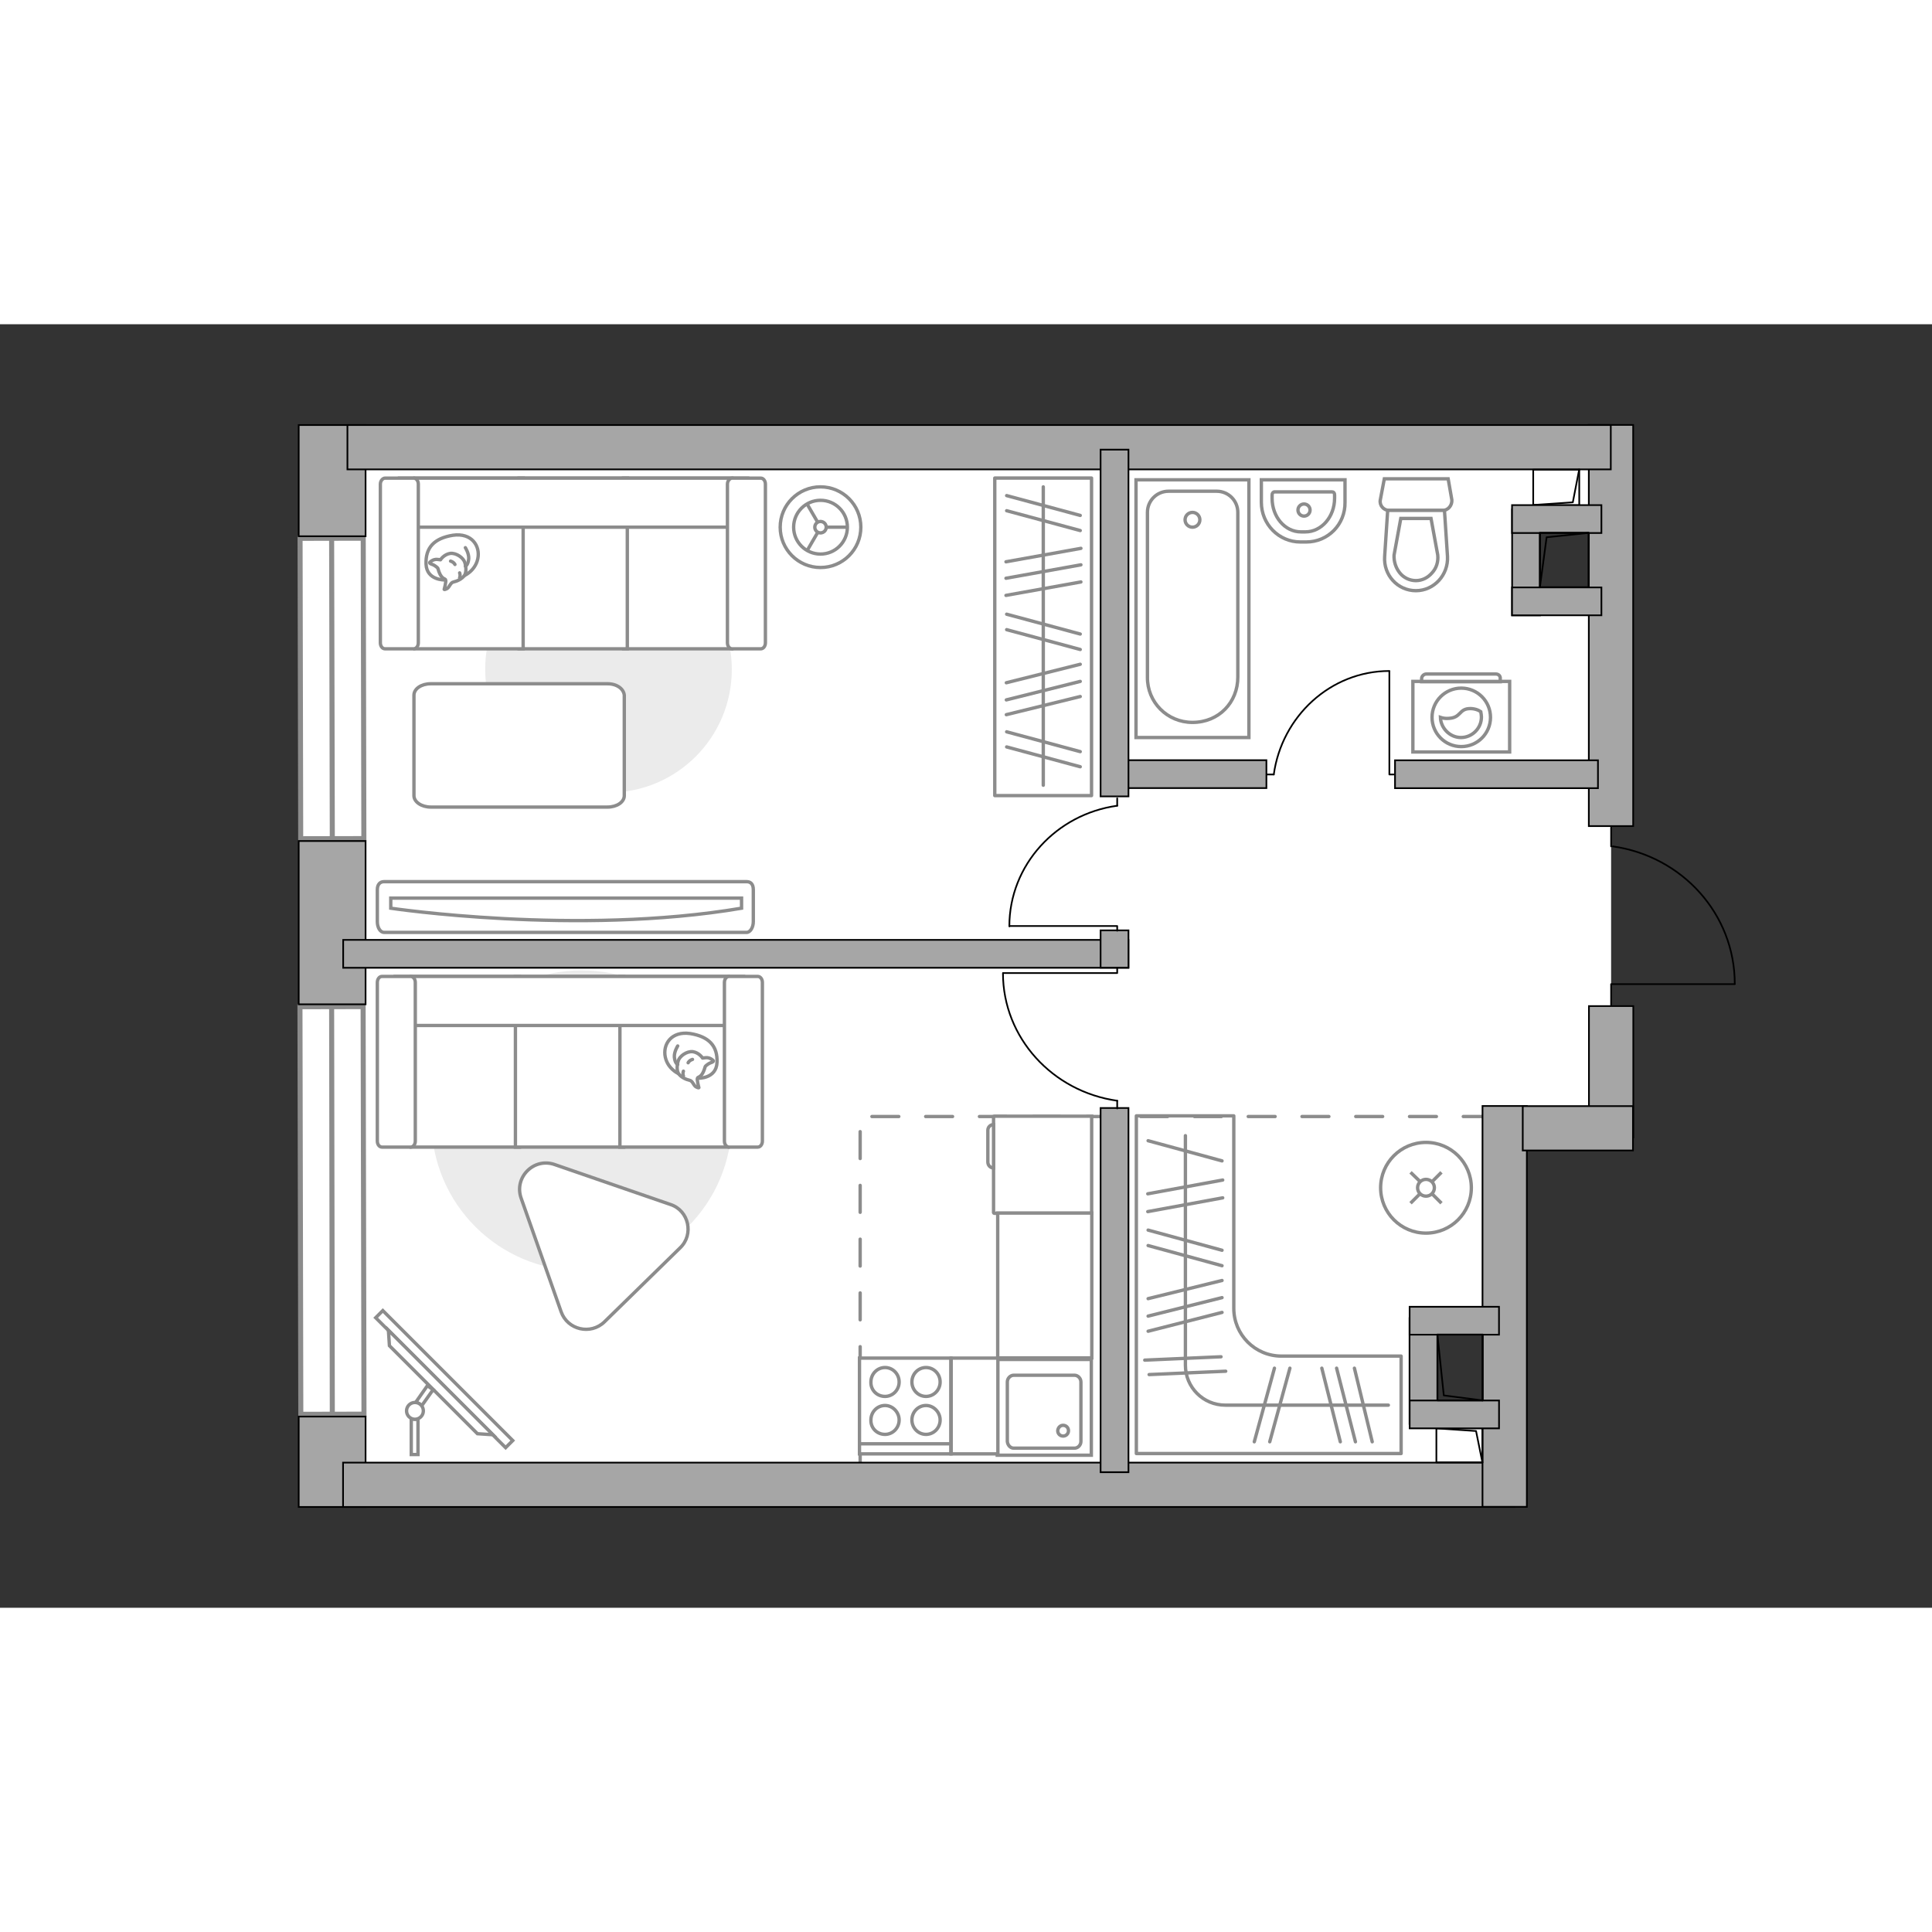
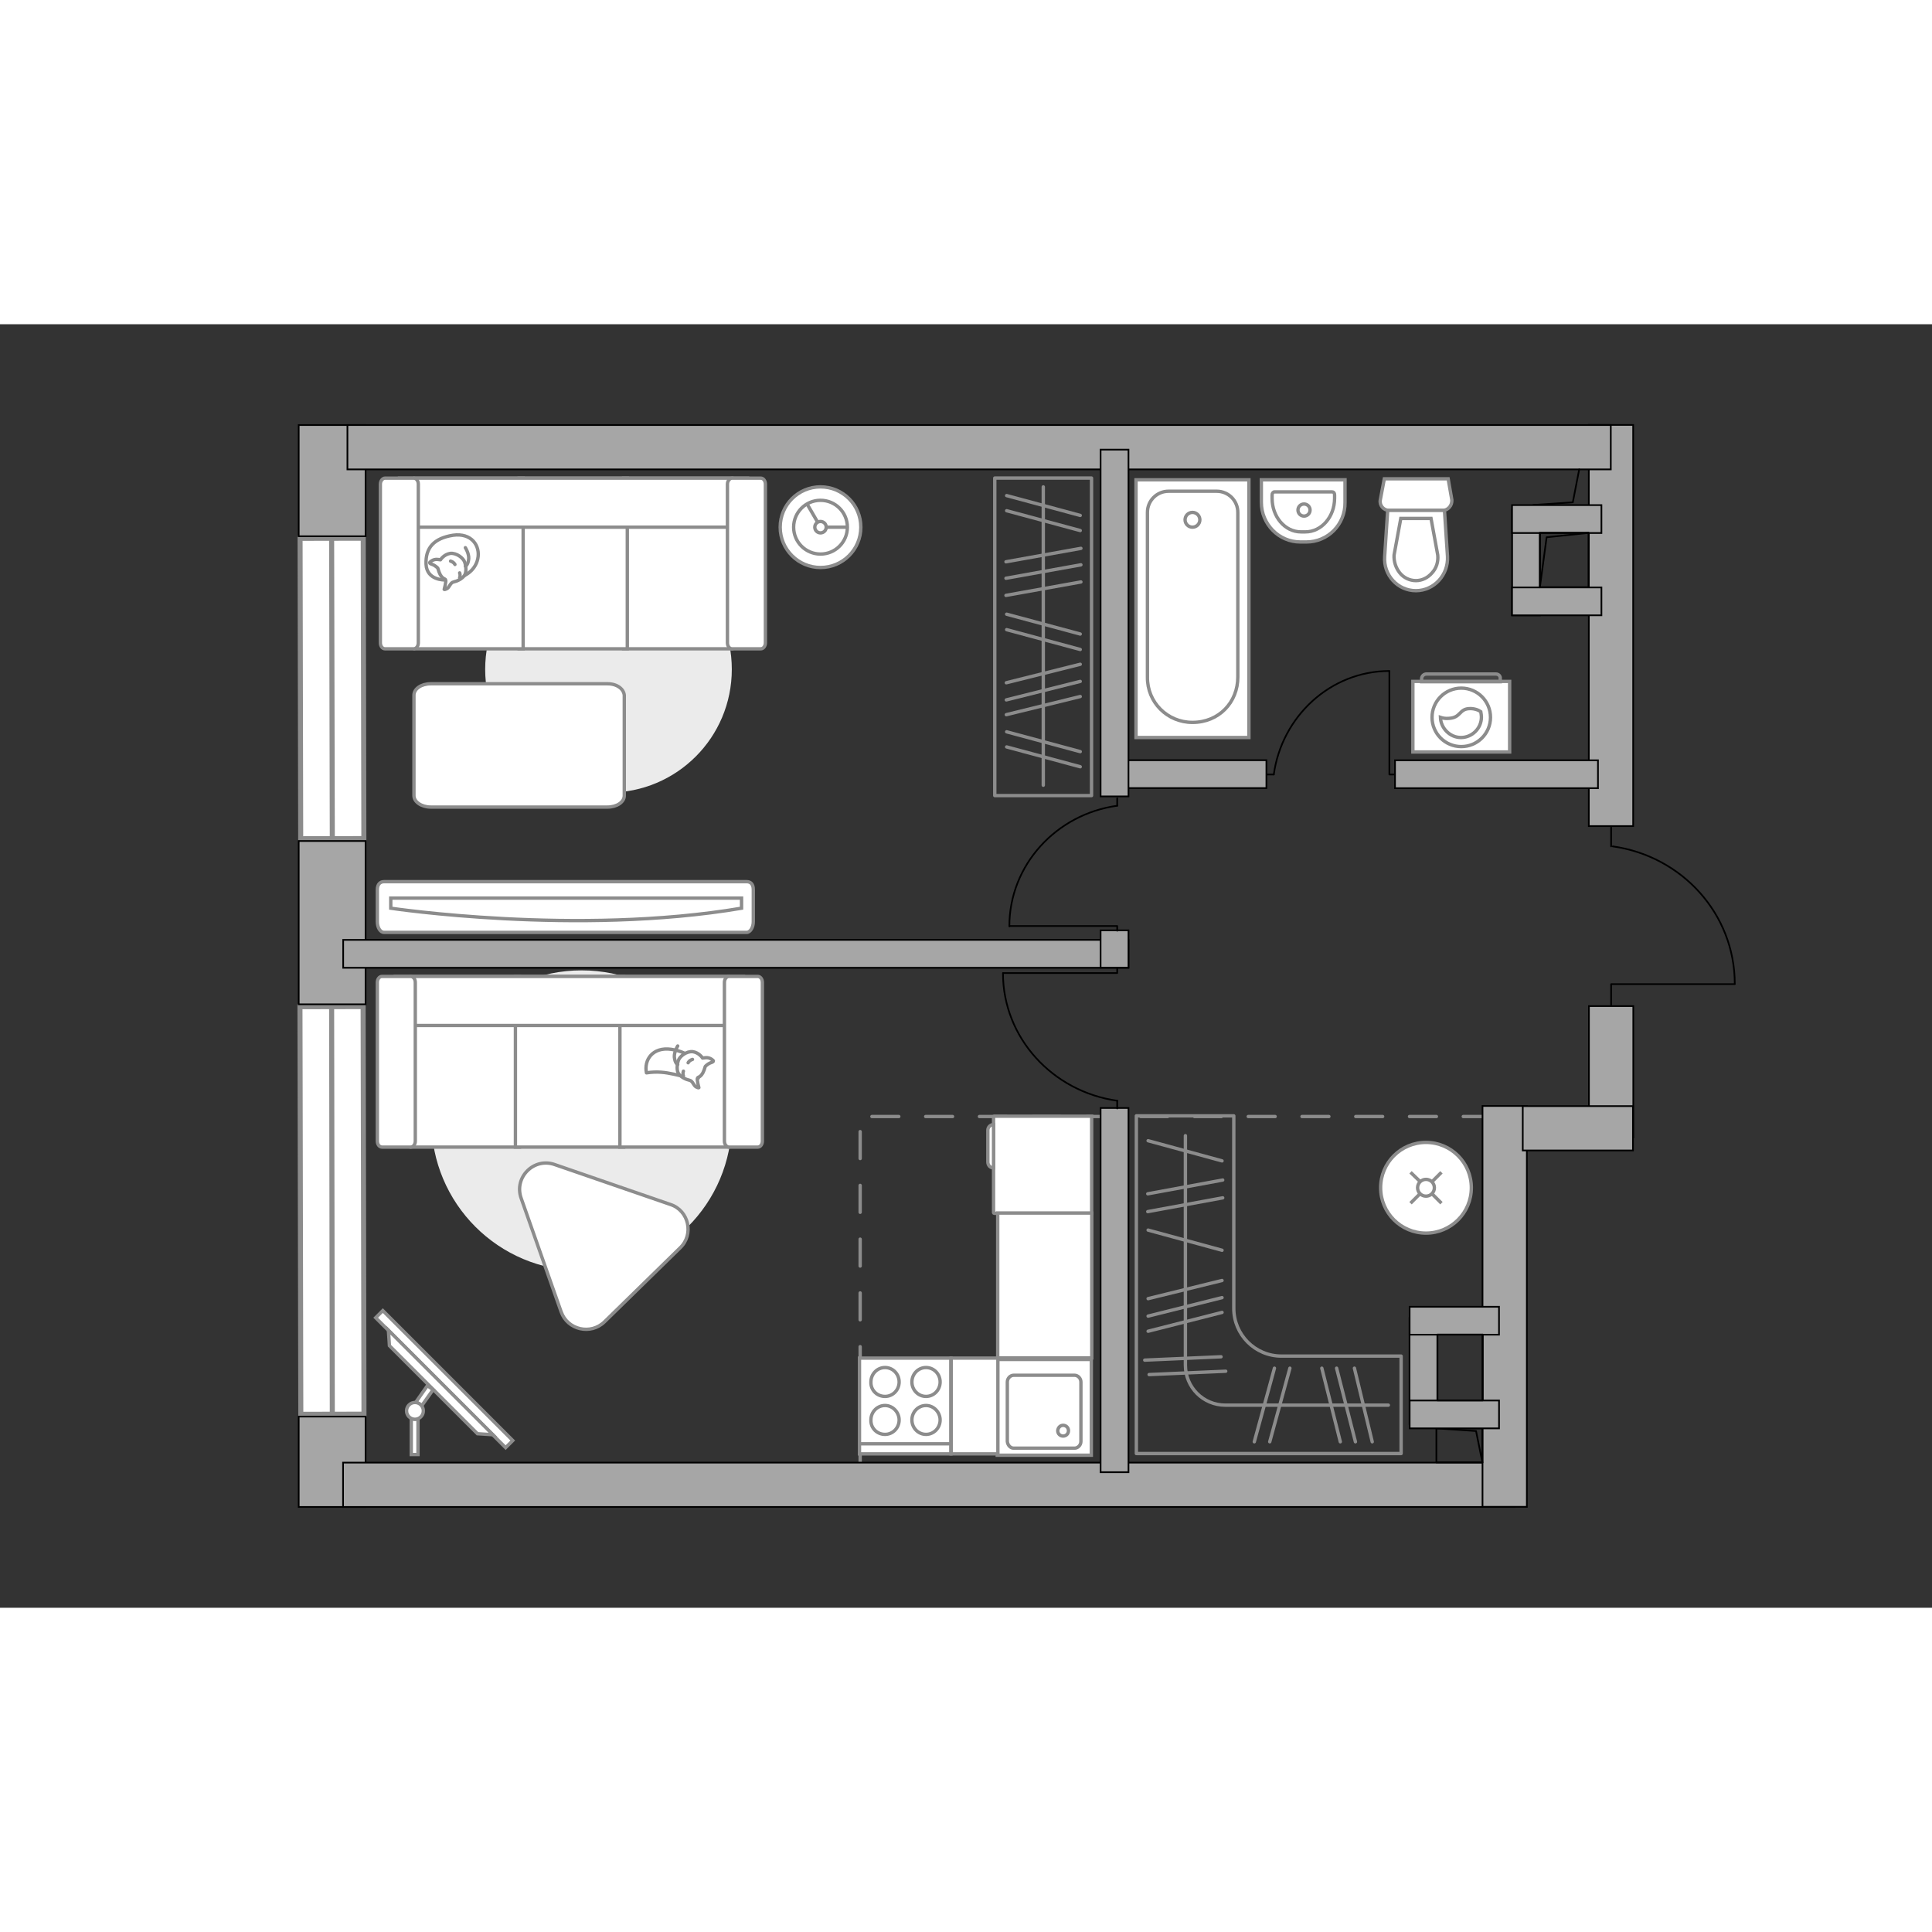
<svg xmlns="http://www.w3.org/2000/svg" version="1.1" x="0px" y="0px" viewBox="0 0 575 382" style="enable-background:new 0 0 575 382;" xml:space="preserve" width="200" height="200">
  <rect x="0" y="0" width="575" height="382" fill="#333333" stroke="none" />
  <style type="text/css">
	.st0{fill:#FFFFFF;}
	.st1{fill:#FFFFFF;stroke:#8C8C8C;stroke-width:1.5;stroke-linecap:round;stroke-miterlimit:10;}
	.st2{fill:none;stroke:#8C8C8C;stroke-linecap:round;stroke-linejoin:round;stroke-miterlimit:10;stroke-dasharray:8;}
	.st3{fill:#A6A6A6;stroke:#000000;stroke-width:0.5;stroke-miterlimit:10;}
	.st4{fill:none;stroke:#000000;stroke-width:0.5;stroke-linecap:round;stroke-linejoin:round;stroke-miterlimit:10;}
	.st5{fill:#FFFFFF;stroke:#8C8C8C;stroke-miterlimit:10;}
	.st6{fill:none;stroke:#8C8C8C;stroke-linecap:round;stroke-linejoin:round;stroke-miterlimit:10;}
	.st7{fill:#EBEBEB;}
	.st8{fill:#FFFFFF;stroke:#8C8C8C;stroke-linecap:round;stroke-linejoin:round;stroke-miterlimit:10;}
	.st9{fill-rule:evenodd;clip-rule:evenodd;fill:#FFFFFF;fill-opacity:0.1;stroke:#8C8C8C;stroke-miterlimit:10;}
</style>
  <g id="bg_1_">
-     <polygon class="st0" points="479.5,149.4 479.5,202.6 479.5,239.4 446.9,239.4 446.9,295.3 423.2,295.3 423.2,324.4 446.9,324.4    446.9,346.5 98.7,346.5 98.7,37.3 479.5,37.3 479.5,58 454.2,58 454.2,82.5 479.5,82.5  " />
-   </g>
+     </g>
  <g id="windows_1_">
    <g>
      <rect x="89.4" y="63.7" transform="matrix(1 -2.093487e-03 2.093487e-03 1 -0.227 0.207)" class="st1" width="18.8" height="89.4" />
      <line class="st1" x1="98.7" y1="63.7" x2="98.9" y2="153.1" />
    </g>
    <g>
      <rect x="89.4" y="203.1" transform="matrix(1 -2.093538e-03 2.093538e-03 1 -0.552 0.207)" class="st1" width="18.8" height="121.3" />
      <line class="st1" x1="98.7" y1="203.1" x2="98.9" y2="324.5" />
    </g>
  </g>
  <g id="plan">
    <polyline class="st2" points="443.5,235.8 256,235.8 256,340.5  " />
    <rect x="88.9" y="30" class="st3" width="19.9" height="33.1" />
    <rect x="88.9" y="153.8" class="st3" width="19.9" height="48.6" />
    <rect x="88.9" y="325.1" class="st3" width="19.9" height="26.9" />
    <rect x="459.9" y="215.9" transform="matrix(1.205940e-10 -1 1 1.205940e-10 256.998 701.929)" class="st3" width="39.1" height="13.2" />
    <rect x="419.8" y="83.1" transform="matrix(-3.627137e-11 -1 1 -3.627137e-11 389.761 569.166)" class="st3" width="119.4" height="13.2" />
    <rect x="103.4" y="30" class="st3" width="376" height="13.2" />
    <rect x="102.1" y="338.8" class="st3" width="348.7" height="13.2" />
    <rect x="388.2" y="285.8" transform="matrix(-3.594874e-11 -1 1 -3.594874e-11 155.422 740.159)" class="st3" width="119.3" height="13.2" />
    <rect x="453.2" y="232.7" class="st3" width="32.8" height="13.2" />
    <rect x="349.3" y="110.4" transform="matrix(9.129213e-11 1 -1 9.129213e-11 487.307 -219.55)" class="st3" width="8.3" height="47" />
    <rect x="214.8" y="70.5" transform="matrix(-9.019636e-12 1 -1 -9.019636e-12 406.337 -31.572)" class="st3" width="8.3" height="233.7" />
    <rect x="441.3" y="103.7" transform="matrix(8.051319e-11 1 -1 8.051319e-11 579.283 -311.526)" class="st3" width="8.3" height="60.4" />
    <rect x="327.5" y="37.3" transform="matrix(-1 5.818489e-11 -5.818489e-11 -1 663.356 177.823)" class="st3" width="8.3" height="103.2" />
    <rect x="327.5" y="233.3" transform="matrix(-1 5.983468e-11 -5.983468e-11 -1 663.356 574.962)" class="st3" width="8.3" height="108.4" />
    <rect x="327.5" y="180.4" transform="matrix(-1 1.079007e-10 -1.079007e-10 -1 663.356 371.898)" class="st3" width="8.3" height="11.1" />
    <g>
      <polyline class="st4" points="516.3,196.4 479.5,196.4 479.5,202.6   " />
      <line class="st4" x1="479.5" y1="149.8" x2="479.5" y2="155.4" />
      <path class="st4" d="M480,155.4c20.6,2.9,36.3,20.1,36.3,40.9" />
    </g>
    <g>
      <rect x="429.2" y="326.8" transform="matrix(1.121839e-10 1 -1 1.121839e-10 767.995 -100.654)" class="st4" width="10.2" height="13.7" />
      <polyline class="st4" points="427.5,328.6 439.3,329.4 441.2,338.8   " />
    </g>
    <g>
-       <rect x="457.8" y="41.7" transform="matrix(-6.895211e-11 -1 1 -6.895211e-11 414.615 511.681)" class="st4" width="10.6" height="13.7" />
      <polyline class="st4" points="456.3,53.8 468.1,53 470,43.2   " />
    </g>
    <rect x="450" y="55.1" transform="matrix(-1 9.558164e-11 -9.558164e-11 -1 908.333 141.729)" class="st3" width="8.3" height="31.5" />
    <rect x="459.2" y="44.7" transform="matrix(9.239169e-11 1 -1 9.239169e-11 521.311 -405.371)" class="st3" width="8.3" height="26.6" />
    <rect x="459.2" y="69.2" transform="matrix(9.085159e-11 1 -1 9.085159e-11 545.81 -380.872)" class="st3" width="8.3" height="26.6" />
    <g>
      <rect x="457.4" y="63" transform="matrix(8.158611e-11 1 -1 8.158611e-11 535.785 -395.346)" class="st4" width="16.2" height="14.5" />
      <polyline class="st4" points="472.8,62.1 460.3,63.4 458.3,78.3   " />
    </g>
    <rect x="419.6" y="295.8" transform="matrix(-1 -1.077906e-11 1.077906e-11 -1 847.404 623.083)" class="st3" width="8.3" height="31.5" />
    <rect x="428.7" y="311.1" transform="matrix(1.760431e-12 -1 1 1.760431e-12 108.44 757.313)" class="st3" width="8.3" height="26.6" />
    <rect x="428.7" y="283.2" transform="matrix(4.839745e-12 -1 1 4.839745e-12 136.33 729.423)" class="st3" width="8.3" height="26.6" />
    <g>
      <rect x="424.8" y="303.7" transform="matrix(7.045759e-12 -1 1 7.045759e-12 124.097 745.079)" class="st4" width="19.6" height="13.5" />
-       <polyline class="st4" points="441.3,320.3 429.7,318.8 427.8,300.7   " />
    </g>
    <g>
      <path id="wc_00000070830833644206195640000005337812091907550850_" class="st5" d="M427.9,68.6" />
      <g id="Group_26_00000057827708487691747760000006163625456902585774_">
        <path id="Vector_130_00000142156614519172265700000016108869270747097472_" class="st5" d="M429.4,55.4l-16,0     c-1.6,0-2.9-1.5-2.6-3.1L412,46l19,0l1.1,6.3C432.2,53.9,431,55.4,429.4,55.4z" />
        <path id="Vector_131_00000023266210000059485690000008353463230415250584_" class="st5" d="M421.4,79.3c-5.4,0-9.7-4.6-9.3-10.2     l0.9-13.7l16.9,0l0.9,13.7C431.1,74.6,426.8,79.3,421.4,79.3z" />
        <path id="Vector_132_00000082337451679701925820000004191491111769847988_" class="st5" d="M416.9,57.8l-2,10.9     c-0.1,1.9,0.5,3.8,1.7,5.3c1.2,1.5,3,2.3,4.8,2.3s3.5-0.8,4.8-2.3c1.3-1.4,1.9-3.3,1.7-5.3l-2-10.9L416.9,57.8z" />
      </g>
    </g>
    <g>
      <path id="Vector_134_00000137111641671172722130000018308066235469155736_" class="st5" d="M388.8,64.8H387    c-6.4,0-11.6-5.3-11.6-11.8v-6.7h24.9V53C400.4,59.6,395.2,64.8,388.8,64.8z" />
      <path id="Vector_133_00000096778443489582275100000004000896014372326533_" class="st5" d="M388.5,61.8h-1.3    c-4.8,0-8.6-4.5-8.6-10v-1c0-0.5,0.3-0.9,0.7-0.9h17.2c0.4,0,0.7,0.3,0.7,0.9v1C397.2,57.3,393.3,61.8,388.5,61.8z" />
      <circle class="st5" cx="388.1" cy="55.3" r="1.8" />
    </g>
    <g>
      <g>
        <path id="Vector_135_00000083803258739404834820000014595201943604037283_" class="st5" d="M371.7,123V46.3h-33.6V123H371.7z" />
        <path id="Vector_136_00000016070961715548730750000002810304459275874737_" class="st5" d="M354.9,118.5L354.9,118.5     c7.9,0,13.5-6,13.5-13.5V56c0-3.5-2.8-6.3-6.3-6.3h-14.3c-3.5,0-6.3,2.8-6.3,6.3V105C341.4,112.5,347.4,118.5,354.9,118.5z" />
      </g>
      <circle class="st5" cx="354.9" cy="58.2" r="2.2" />
    </g>
    <g>
      <g id="Group_27_00000170237570485818947140000000339920574322278578_">
        <path id="Vector_140_00000168105587629288287090000011225191032273374354_" class="st5" d="M324.8,308.1l-28,0l0,28.5l28,0     L324.8,308.1z" />
      </g>
      <path id="Vector_141_00000072978024968411180280000003292592262746772139_" class="st5" d="M301.7,334.5l18.1,0c1,0,1.9-0.9,1.9-2    l0-17.7c0-1.1-0.9-2-1.9-2l-18.1,0c-1,0-1.9,0.9-1.9,2l0,17.7C299.9,333.6,300.7,334.5,301.7,334.5z" />
      <path id="Vector_139_00000093137298014235369490000015024787800997584309_" class="st5" d="M316.4,327.7c0.9,0,1.6,0.7,1.6,1.6    c0,0.9-0.7,1.6-1.6,1.6c-0.9,0-1.6-0.7-1.6-1.6C314.9,328.3,315.6,327.7,316.4,327.7z" />
    </g>
  </g>
  <g id="furniture_1_">
    <path class="st6" d="M365,336.1L365,336.1l52,0v-29h-35.6c-7.9,0-14.2-6.4-14.2-14.2v-57.3h-29v100.5H365z" />
    <line class="st6" x1="341.6" y1="264.1" x2="363.9" y2="260" />
    <line class="st6" x1="341.6" y1="258.8" x2="363.9" y2="254.7" />
-     <line class="st6" x1="341.7" y1="274.2" x2="363.7" y2="280.2" />
    <line class="st6" x1="341.7" y1="269.6" x2="363.7" y2="275.6" />
    <line class="st6" x1="342" y1="312.6" x2="364.8" y2="311.6" />
    <line class="st6" x1="340.7" y1="308.3" x2="363.4" y2="307.3" />
    <line class="st6" x1="341.7" y1="243" x2="363.7" y2="249" />
    <line class="st6" x1="341.7" y1="299.7" x2="363.7" y2="294.1" />
    <line class="st6" x1="341.7" y1="290" x2="363.7" y2="284.6" />
    <line class="st6" x1="341.7" y1="295.2" x2="363.7" y2="289.7" />
    <g>
      <line class="st6" x1="379.3" y1="310.7" x2="373.3" y2="332.6" />
      <line class="st6" x1="383.9" y1="310.7" x2="377.9" y2="332.6" />
      <line class="st6" x1="393.4" y1="310.7" x2="398.9" y2="332.6" />
      <line class="st6" x1="403.1" y1="310.7" x2="408.4" y2="332.6" />
      <line class="st6" x1="397.8" y1="310.7" x2="403.4" y2="332.6" />
    </g>
    <path class="st6" d="M413.2,321.7h-48.5c-6.6,0-11.9-5.3-11.9-11.9v-68.3" />
    <g>
      <path id="Vector_142_00000143584153516749534100000013335388074735922343_" class="st5" d="M283,307.7l-27.2,0l0,28.5l27.2,0    L283,307.7z" />
      <g id="Group_28_00000008850792191711254110000003938340507635800504_">
        <g id="Group_29_00000034808551794648579120000018347978234169638809_">
          <path id="Vector_143_00000065793376510744234510000001778370821468549292_" class="st5" d="M263.4,319.1c2.3,0,4.2-1.9,4.2-4.3      c0-2.4-1.9-4.3-4.2-4.3c-2.3,0-4.2,1.9-4.2,4.3C259.1,317.2,261,319.1,263.4,319.1z" />
          <path id="Vector_144_00000008124980754372776700000014343891313475711674_" class="st5" d="M263.4,330.4c2.3,0,4.2-1.9,4.2-4.3      c0-2.3-1.9-4.3-4.2-4.3c-2.3,0-4.2,1.9-4.2,4.3C259.1,328.5,261,330.4,263.4,330.4z" />
        </g>
        <g id="Group_30_00000099651448965338858800000006572829963393397376_">
          <path id="Vector_145_00000139254719709603122950000017176090852966176432_" class="st5" d="M275.6,319.1c2.3,0,4.2-1.9,4.2-4.3      c0-2.4-1.9-4.3-4.2-4.3c-2.3,0-4.2,1.9-4.2,4.3C271.4,317.2,273.3,319.1,275.6,319.1z" />
          <path id="Vector_146_00000141428194098173510350000013215094677096609189_" class="st5" d="M275.6,330.4c2.3,0,4.2-1.9,4.2-4.3      c0-2.3-1.9-4.3-4.2-4.3c-2.3,0-4.2,1.9-4.2,4.3C271.4,328.5,273.3,330.4,275.6,330.4z" />
        </g>
      </g>
      <path id="Vector_147_00000022548004182646218840000003148699631259597963_" class="st5" d="M255.9,333.2l26.9,0" />
    </g>
    <g>
      <path id="Vector_8_00000165950870948636442950000006013065127519615374_" class="st5" d="M295.7,235.9v28.5c0,0.1,0.1,0.2,0.2,0.2    h29v-28.9l-29,0C295.8,235.7,295.7,235.7,295.7,235.9z" />
      <path id="Vector_9_00000026130147142172456930000013048364659475998871_" class="st5" d="M295.7,251.1l0-12.9    c-1,0-1.7,0.8-1.7,1.7v9.4C294,250.3,294.7,251.1,295.7,251.1z" />
    </g>
    <rect x="289.4" y="272.1" transform="matrix(1.121110e-10 1 -1 1.121110e-10 597.037 -24.869)" class="st5" width="43.1" height="28" />
    <rect x="275.8" y="314.9" transform="matrix(1.119831e-10 1 -1 1.119831e-10 611.889 31.894)" class="st5" width="28.5" height="13.9" />
    <g id="Group_34_00000109030569451069167310000005560422707964000152_">
      <path id="Vector_158_00000045581346483269279510000015892875405938941881_" class="st4" d="M413.5,103.3V134h1.3" />
      <path id="Vector_159_00000160873144683507328060000002400227590310044589_" class="st4" d="M377,134h2.1" />
      <path id="Vector_160_00000039092131925710958560000008206413897376131976_" class="st4" d="M379.1,134    c2.4-17.3,16.9-30.8,34.4-30.8" />
    </g>
    <g id="Group_34_00000031179109367893239650000007560099171326457216_">
      <path id="Vector_158_00000163042997641011356830000015669360902913006774_" class="st4" d="M298.6,193.1l33.9,0v-1.4" />
      <path id="Vector_159_00000107548583337063761510000008406839144306024100_" class="st4" d="M332.5,233.4v-2.3" />
      <path id="Vector_160_00000066494837559436453920000010625628634090793601_" class="st4" d="M332.5,231.1c-19.2-2.7-34-18.7-34-38" />
    </g>
    <g id="Group_34_00000040552869068245621970000009116076910243325355_">
      <path id="Vector_158_00000013874603685655997770000013353132707525567885_" class="st4" d="M300.5,179.1l32,0v1.4" />
      <path id="Vector_159_00000041270896453261969520000012968023361030873248_" class="st4" d="M332.5,141.1v2.2" />
      <path id="Vector_160_00000048468582682377930650000009370519254016254342_" class="st4" d="M332.5,143.3    c-18.1,2.5-32.1,17.6-32.1,35.9" />
    </g>
    <g>
      <rect x="104.8" y="312.5" transform="matrix(-0.707 -0.707 0.707 -0.707 3.639 629.381)" class="st5" width="54.7" height="3" />
      <polygon class="st5" points="115.9,304 142.1,330.2 146.7,330.5 115.6,299.4   " />
      <g>
        <path class="st5" d="M123.5,325.9c-0.4,0-0.8-0.1-1.1-0.3v10.8h2v-10.6C124.1,325.9,123.8,325.9,123.5,325.9z" />
        <path class="st5" d="M123.7,320.9c0.8,0.1,1.4,0.5,1.8,1l3.4-4.8l-1.7-1.2L123.7,320.9z" />
      </g>
      <circle class="st5" cx="123.5" cy="323.4" r="2.5" />
    </g>
    <path id="Vector_00000183948350785194219760000009971747266094845592_" class="st7" d="M128.4,237c0-24.7,20-44.7,44.7-44.7   s44.7,20,44.7,44.7s-20,44.7-44.7,44.7S128.4,261.7,128.4,237z" />
    <g>
      <path id="Vector_54_00000122710830065563343790000001399956834316600227_" class="st5" d="M122.4,194.1h32.2v50.8h-32.2V194.1z" />
      <path id="Vector_55_00000044163649928355966900000015362266431834117817_" class="st5" d="M153.4,194.1h32.2v50.8h-32.2V194.1z" />
      <path id="Vector_56_00000168107064226549647050000000744437758775171755_" class="st5" d="M184.5,194.1h32.2v50.8h-32.2V194.1z" />
      <path id="Vector_57_00000103226675990380381500000006763614161790048158_" class="st5" d="M120.7,208.7l-3-14.6h103.6v14.6H120.7z    " />
      <path id="Vector_58_00000034064071306655962480000011331432844085566601_" class="st5" d="M123.6,195.9v47.2c0,1-0.6,1.8-1.4,1.8    h-8.5c-0.8,0-1.4-0.8-1.4-1.8v-47.2c0-1,0.6-1.8,1.4-1.8h8.5C123,194.1,123.6,194.9,123.6,195.9z" />
      <path id="Vector_59_00000101084067296530171040000005663068909916712356_" class="st5" d="M226.9,195.9v47.2c0,1-0.6,1.8-1.4,1.8    H217c-0.8,0-1.4-0.8-1.4-1.8v-47.2c0-1,0.6-1.8,1.4-1.8h8.5C226.3,194.1,226.9,194.9,226.9,195.9z" />
      <g>
-         <path class="st8" d="M207.8,224.4c0,0,5.4,0.2,5.6-4.7c0.2-4.9-2.4-7.7-8-8.6c-5.6-0.8-8.2,3.2-7.4,7     C198.8,221.8,202.4,224.3,207.8,224.4z" />
+         <path class="st8" d="M207.8,224.4c0.2-4.9-2.4-7.7-8-8.6c-5.6-0.8-8.2,3.2-7.4,7     C198.8,221.8,202.4,224.3,207.8,224.4z" />
        <path class="st8" d="M209.9,220.9c0,0,0.6-0.7,1.6-1.1c1-0.3,0.8-0.6,0.8-0.6s-0.9-1.1-2.4-0.9c-0.8,0.1-0.8,0.1-0.8,0.1     s-1-1.6-2.9-1.9c-1.9-0.2-3.9,1.4-4.3,2.6c-0.4,1.2-0.6,3,0.1,4c0.7,1,2.2,1.7,3.2,1.9c1,0.2,1.2,1.6,2,2     c0.8,0.4,0.8,0.2,0.8,0.2s-0.7-2.5-0.4-2.9C207.9,223.9,209,224.2,209.9,220.9z" />
        <path class="st8" d="M204.8,219.8c0,0,0.3-0.7,1.3-1" />
        <path class="st8" d="M203.4,222.3c0,0-0.3,0.8,0,1.4" />
        <path class="st6" d="M201.7,220.3c0,0-0.8-0.2-1-2.2c-0.1-1.6,1-3.3,1-3.3" />
      </g>
    </g>
    <path class="st5" d="M202.4,274.9l-22.5,22c-4.1,4-11,2.4-12.9-3l-11.9-33.8c-2.2-6.2,3.8-12.2,10-10l34.5,11.9   C205,263.8,206.6,270.9,202.4,274.9z" />
    <rect x="263.3" y="78.6" transform="matrix(-1.120454e-10 -1 1 -1.120454e-10 217.462 403.58)" class="st6" width="94.5" height="28.8" />
    <line class="st6" x1="299.4" y1="80.7" x2="321.7" y2="76.7" />
    <line class="st6" x1="299.4" y1="75.6" x2="321.7" y2="71.6" />
    <line class="st6" x1="299.4" y1="70.7" x2="321.7" y2="66.7" />
    <line class="st6" x1="299.6" y1="90.9" x2="321.5" y2="96.8" />
    <line class="st6" x1="299.6" y1="86.3" x2="321.5" y2="92.2" />
    <line class="st6" x1="299.6" y1="55.5" x2="321.5" y2="61.4" />
    <line class="st6" x1="299.6" y1="51" x2="321.5" y2="56.9" />
    <line class="st6" x1="299.6" y1="125.8" x2="321.5" y2="131.7" />
    <line class="st6" x1="299.6" y1="121.3" x2="321.5" y2="127.2" />
    <line class="st6" x1="299.5" y1="116.2" x2="321.5" y2="110.8" />
    <line class="st6" x1="299.5" y1="106.7" x2="321.5" y2="101.2" />
    <line class="st6" x1="299.5" y1="111.8" x2="321.5" y2="106.3" />
    <line class="st6" x1="310.5" y1="137.2" x2="310.5" y2="48.4" />
    <g>
      <path id="Vector_90_00000074421114200658540740000015269606107602510737_" class="st5" d="M114.3,181c-1.1,0-2-1.4-2-3.2v-9.5    c0-1.7,0.9-2.4,2-2.4h107.9c1.1,0,2,0.6,2,2.4v9.5c0,1.7-0.9,3.2-2,3.2H114.3z" />
      <path id="Vector_91_00000153666712684080869470000010497641788342441389_" class="st5" d="M220.7,170.8H116.3l0,3    c0,0,55.4,8.3,104.4,0L220.7,170.8z" />
    </g>
    <path id="Vector_00000119086988281757118700000016956422283211188877_" class="st7" d="M217.8,102.7c0-20.3-16.4-36.7-36.7-36.7   s-36.7,16.4-36.7,36.7s16.4,36.7,36.7,36.7S217.8,123,217.8,102.7z" />
    <g>
      <path id="Vector_54_00000036939380450581227220000010168282882483387573_" class="st5" d="M217.8,45.8h-32.2v50.8h32.2V45.8z" />
      <path id="Vector_55_00000013904191792350576900000004066544271257223839_" class="st5" d="M186.7,45.8h-32.2v50.8h32.2V45.8z" />
      <path id="Vector_56_00000158022040197141725010000011309575075689305784_" class="st5" d="M155.7,45.8h-32.2v50.8h32.2V45.8z" />
      <path id="Vector_57_00000129204897424554217210000017406868790333886084_" class="st5" d="M219.4,60.4l3-14.6H118.9v14.6H219.4z" />
      <path id="Vector_58_00000182516628577812165650000005490245056712537495_" class="st5" d="M216.5,47.6v47.2c0,1,0.6,1.8,1.4,1.8    h8.5c0.8,0,1.4-0.8,1.4-1.8V47.6c0-1-0.6-1.8-1.4-1.8h-8.5C217.2,45.8,216.5,46.6,216.5,47.6z" />
      <path id="Vector_59_00000121958712117411979730000002710692502730946215_" class="st5" d="M113.2,47.6v47.2c0,1,0.6,1.8,1.4,1.8    h8.5c0.8,0,1.4-0.8,1.4-1.8V47.6c0-1-0.6-1.8-1.4-1.8h-8.5C113.9,45.8,113.2,46.6,113.2,47.6z" />
      <g>
        <path class="st8" d="M132.4,76.1c0,0-5.4,0.2-5.6-4.7s2.4-7.7,8-8.6c5.6-0.8,8.2,3.2,7.4,7C141.4,73.5,137.8,76.1,132.4,76.1z" />
        <path class="st8" d="M130.3,72.6c0,0-0.6-0.7-1.6-1.1c-1-0.3-0.8-0.6-0.8-0.6s0.9-1.1,2.4-0.9c0.8,0.1,0.8,0.1,0.8,0.1     s1-1.6,2.9-1.9c1.9-0.2,3.9,1.4,4.3,2.6c0.4,1.2,0.6,3-0.1,4c-0.7,1-2.2,1.7-3.2,1.9c-1,0.2-1.2,1.6-2,2     c-0.8,0.4-0.8,0.2-0.8,0.2s0.7-2.5,0.4-2.9C132.3,75.6,131.2,75.9,130.3,72.6z" />
        <path class="st8" d="M135.4,71.5c0,0-0.3-0.7-1.3-1" />
        <path class="st8" d="M136.8,74c0,0,0.3,0.8,0,1.4" />
        <path class="st6" d="M138.5,72c0,0,0.8-0.2,1-2.2c0.1-1.6-1-3.3-1-3.3" />
      </g>
    </g>
    <path id="Vector_84_00000157995443594165247790000004610944074242794899_" class="st8" d="M180.8,107l-52.6,0c-2.8,0-5,1.5-5,3.4   l0,29.9c0,1.9,2.3,3.4,5,3.4l52.6,0c2.8,0,5-1.5,5-3.4l0-29.9C185.6,108.5,183.6,107,180.8,107z" />
    <g>
      <circle class="st5" cx="424.4" cy="257" r="13.5" />
      <line class="st5" x1="429" y1="261.6" x2="426.3" y2="258.9" />
      <circle class="st5" cx="424.4" cy="257" r="2.5" />
      <line class="st5" x1="422.6" y1="255.1" x2="419.8" y2="252.4" />
      <line class="st5" x1="419.8" y1="261.6" x2="422.5" y2="258.9" />
      <line class="st5" x1="426.3" y1="255.1" x2="429" y2="252.4" />
    </g>
    <g>
      <circle class="st5" cx="244.2" cy="60.4" r="12" />
      <circle class="st5" cx="244.2" cy="60.4" r="8" />
      <circle class="st5" cx="244.2" cy="60.4" r="1.7" />
      <path class="st5" d="M244.2,60.4" />
      <line class="st5" x1="245.8" y1="60.4" x2="252.2" y2="60.4" />
-       <line class="st5" x1="243.4" y1="61.9" x2="240.2" y2="67.4" />
      <line class="st5" x1="243.4" y1="59" x2="240.2" y2="53.5" />
    </g>
    <g>
      <path class="st5" d="M449.3,106.3l-28.8,0v21l28.8,0L449.3,106.3z" />
      <path class="st9" d="M445.2,104.1l-20.7,0c-0.7,0-1.4,0.6-1.4,1.4v0.9l23.4,0v-0.9C446.6,104.7,446,104.1,445.2,104.1z" />
    </g>
    <g>
      <circle class="st5" cx="434.9" cy="117" r="8.7" />
      <path class="st5" d="M437.2,114.4c-3,0.2-2.4,2.7-6,2.9c-1.1,0.1-1.9-0.1-2.5-0.3c0.1,3.2,2.8,6,6.1,6c3.3,0,6.1-2.7,6.1-6.1    c0-0.5-0.1-1-0.2-1.6C440,114.8,438.7,114.3,437.2,114.4z" />
    </g>
  </g>
  <g id="points">
    <path id="hallway" class="st3" d="M403.1,183.2" />
    <path id="wc_x5F_bedroom" class="st3" d="M410.8,92.2" />
    <path id="wardrobe" class="st3" d="M391.1,275.6" />
    <path id="kitchen" class="st3" d="M285.9,285.9" />
    <path id="bedroom_x5F_1" class="st3" d="M217.8,124.2" />
    <path id="bedroom_x5F_2" class="st3" d="M217.8,281.8" />
  </g>
</svg>